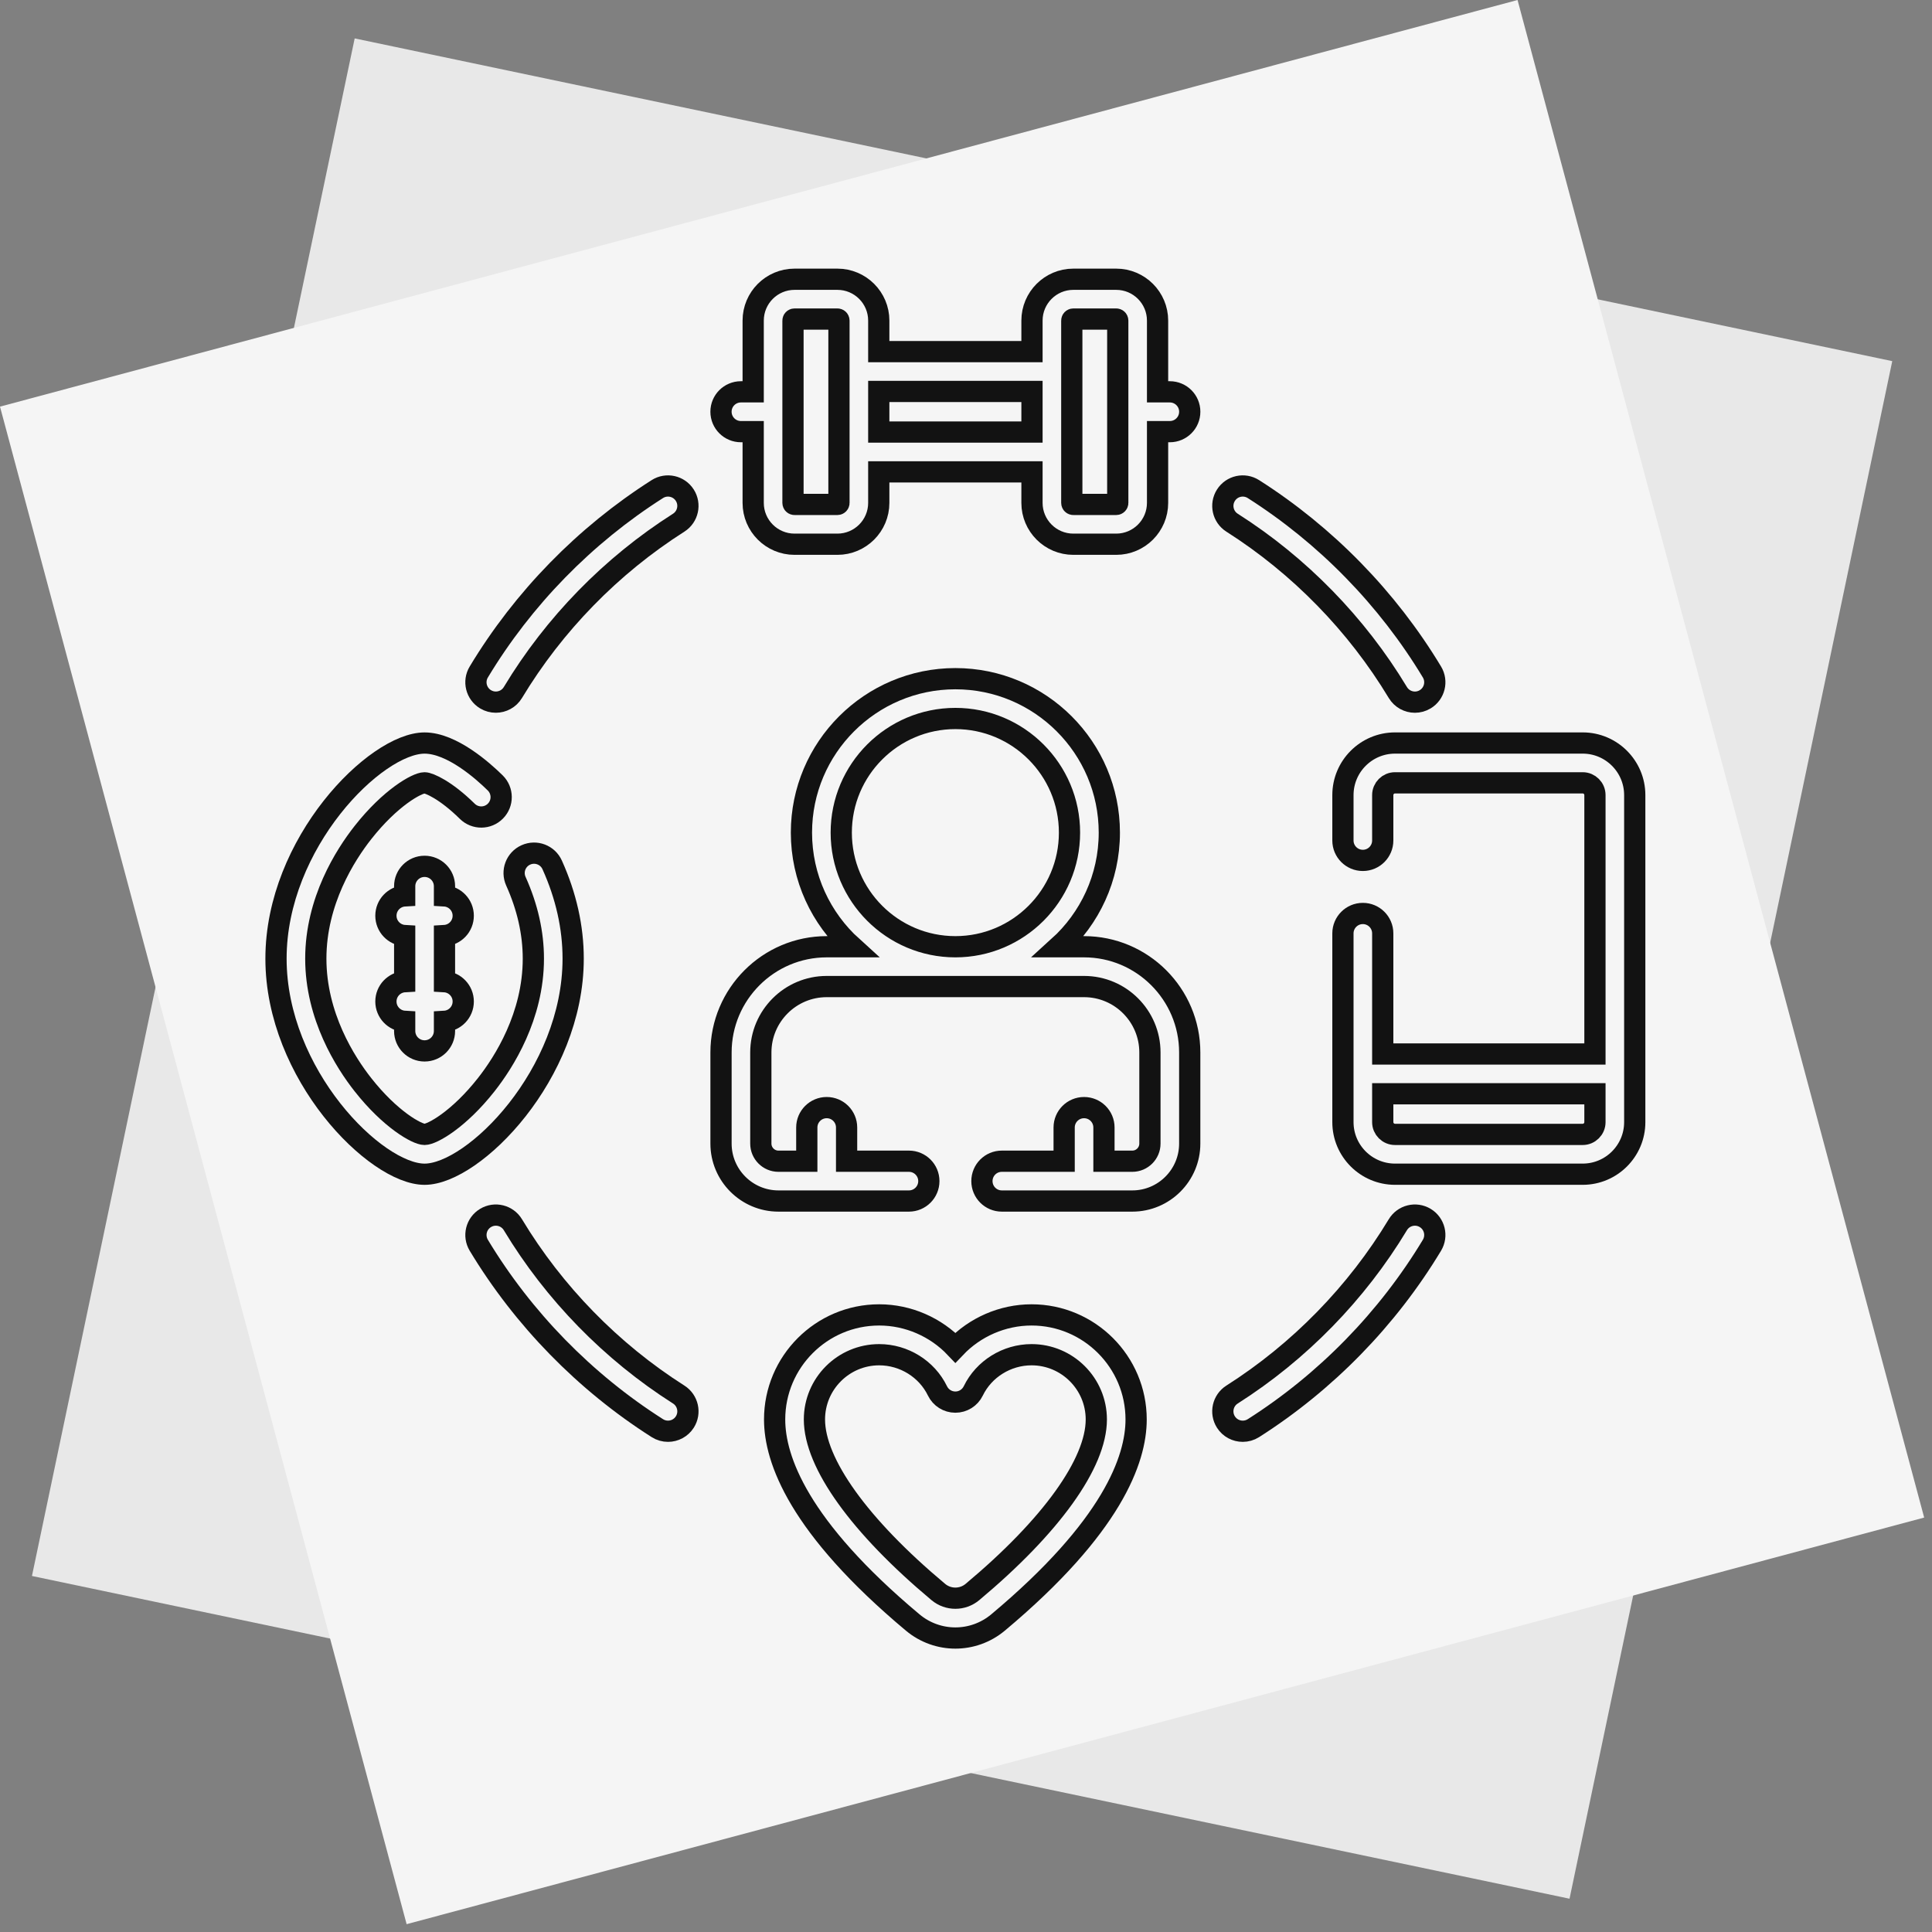
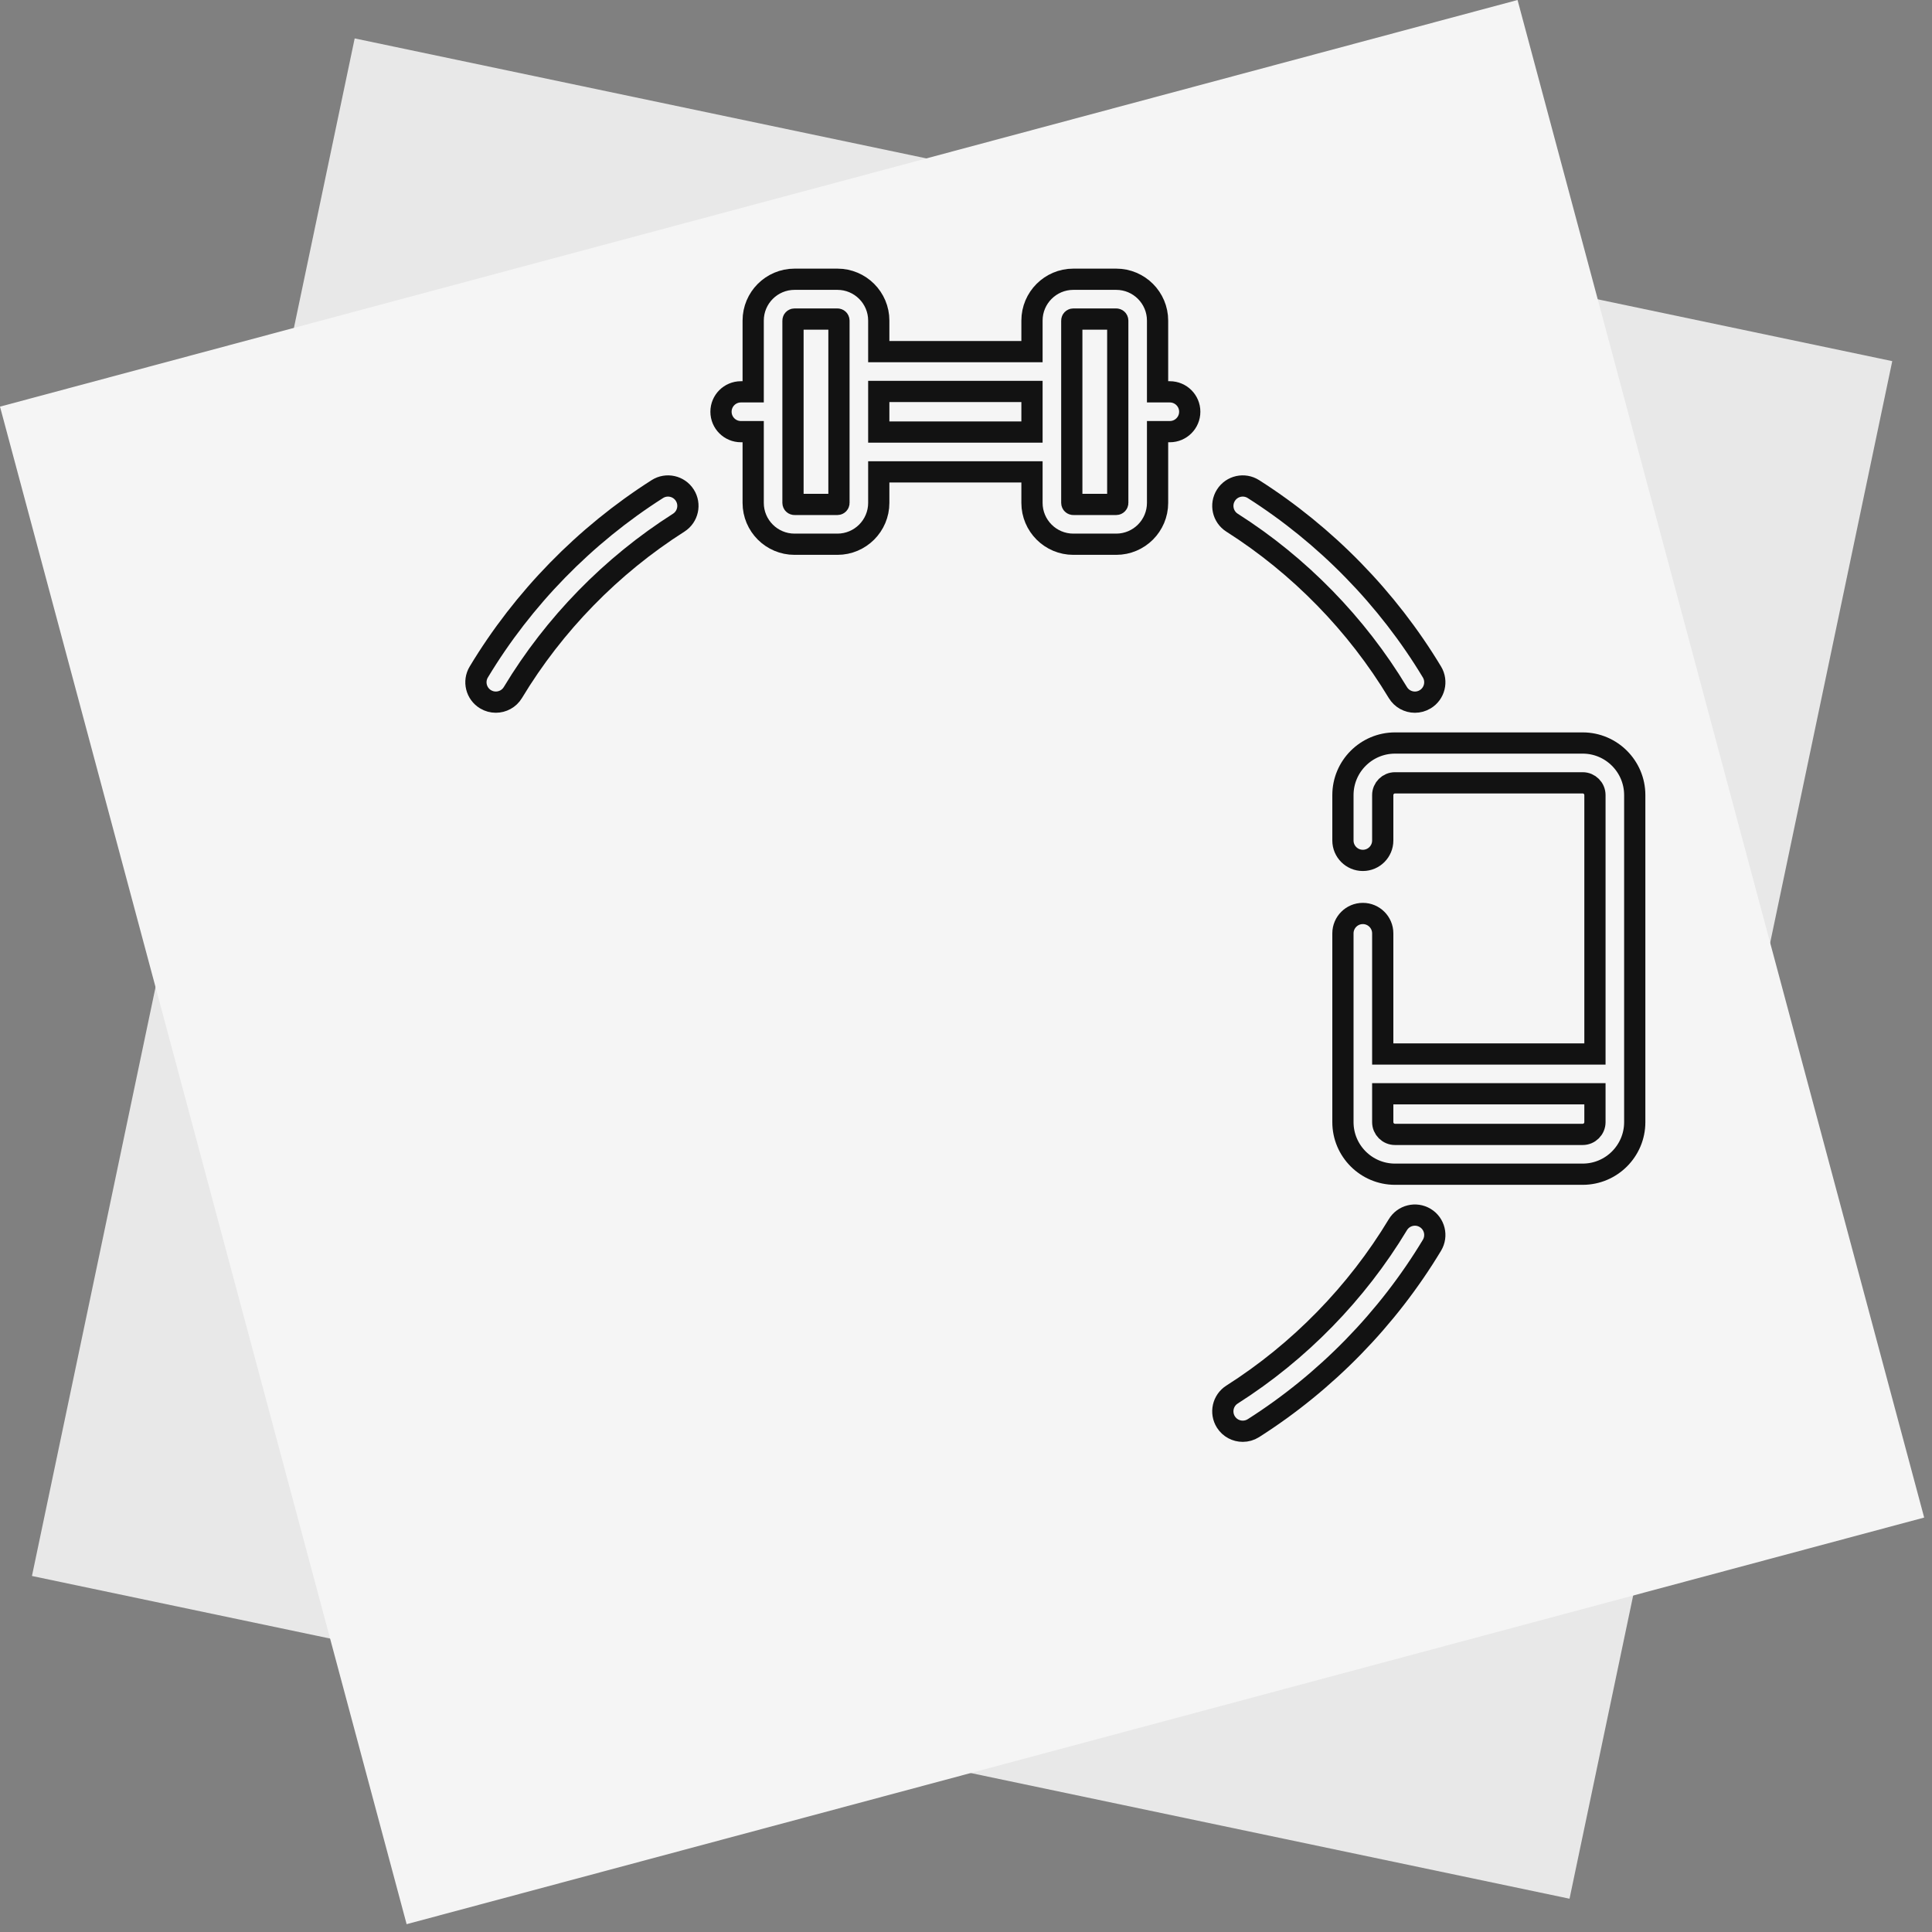
<svg xmlns="http://www.w3.org/2000/svg" width="91" height="91" viewBox="0 0 91 91" fill="none">
  <rect x="0" y="0" width="91" height="91" fill="#808080" stroke="none" />
  <style>
path {
    fill: none; 
    stroke: #121212;
    stroke-width: 1;
    stroke-dasharray: 0;
    stroke-dashoffset: 0; 
    animation: draw 5s linear infinite reverse;
}

@keyframes draw {
    0% {
        stroke-dasharray: 0 1000; /* Start hidden */
        stroke-dashoffset: 0; /* Hidden at start */
    }
    50% {
        stroke-dasharray: 1000 0; /* Fully visible at midpoint */
        stroke-dashoffset: 0;
    }
    100% {
        stroke-dasharray: 0 1000; /* Back to hidden */
        stroke-dashoffset: 0;
    }
}
</style>
  <rect x="16.706" y="1.809" width="74" height="74" transform="rotate(11.854 16.706 1.809)" fill="#E8E8E8" />
  <rect y="19.153" width="74" height="74" transform="rotate(-15 0 19.153)" fill="#F5F5F5" />
  <path d="M30.961 23.037C27.547 25.209 24.639 28.187 22.552 31.651C22.284 32.094 22.427 32.67 22.871 32.938C23.022 33.029 23.189 33.072 23.354 33.072C23.672 33.072 23.982 32.911 24.158 32.619C26.096 29.402 28.797 26.636 31.968 24.619C32.404 24.341 32.533 23.762 32.255 23.325C31.977 22.888 31.398 22.759 30.961 23.037Z" fill="black" />
  <path d="M58.031 24.619C61.202 26.636 63.902 29.402 65.841 32.619C66.017 32.911 66.327 33.073 66.645 33.073C66.81 33.073 66.977 33.029 67.128 32.938C67.572 32.671 67.714 32.094 67.447 31.651C65.359 28.187 62.452 25.209 59.038 23.037C58.601 22.759 58.021 22.888 57.744 23.325C57.466 23.762 57.594 24.341 58.031 24.619Z" fill="black" />
  <path d="M67.128 57.367C66.685 57.1 66.109 57.242 65.841 57.686C63.902 60.903 61.202 63.669 58.031 65.686C57.594 65.963 57.466 66.543 57.743 66.98C57.922 67.261 58.225 67.414 58.535 67.414C58.708 67.414 58.882 67.367 59.038 67.268C62.452 65.096 65.359 62.118 67.447 58.654C67.714 58.21 67.572 57.634 67.128 57.367Z" fill="black" />
-   <path d="M31.968 65.685C28.797 63.669 26.097 60.903 24.158 57.686C23.89 57.242 23.314 57.1 22.871 57.367C22.427 57.634 22.285 58.21 22.552 58.654C24.64 62.117 27.548 65.096 30.961 67.267C31.117 67.367 31.292 67.414 31.464 67.414C31.774 67.414 32.077 67.26 32.256 66.98C32.533 66.543 32.405 65.963 31.968 65.685Z" fill="black" />
-   <path d="M51.061 44.593H49.86C51.327 43.266 52.251 41.347 52.251 39.218C52.251 35.219 48.998 31.967 45 31.967C41.002 31.967 37.749 35.219 37.749 39.218C37.749 41.348 38.672 43.266 40.14 44.593H38.939C36.194 44.593 33.961 46.827 33.961 49.572V53.865C33.961 55.356 35.175 56.57 36.666 56.57H42.812C43.33 56.57 43.75 56.15 43.75 55.632C43.75 55.114 43.33 54.695 42.812 54.695H39.876V53.107C39.876 52.589 39.457 52.17 38.939 52.17C38.421 52.17 38.001 52.589 38.001 53.107V54.695H36.666C36.208 54.695 35.836 54.322 35.836 53.865V49.572C35.836 47.861 37.228 46.468 38.938 46.468H51.061C52.772 46.468 54.163 47.861 54.163 49.572V53.865C54.163 54.322 53.791 54.695 53.333 54.695H51.998V53.107C51.998 52.589 51.578 52.17 51.061 52.17C50.543 52.17 50.123 52.589 50.123 53.107V54.695H47.187C46.669 54.695 46.25 55.114 46.25 55.632C46.25 56.15 46.669 56.57 47.187 56.57H53.333C54.825 56.57 56.038 55.356 56.038 53.865V49.572C56.038 46.827 53.805 44.593 51.061 44.593ZM39.624 39.218C39.624 36.253 42.035 33.842 45 33.842C47.964 33.842 50.375 36.253 50.375 39.218C50.375 42.182 47.964 44.593 45 44.593C42.035 44.593 39.624 42.182 39.624 39.218Z" fill="black" />
-   <path d="M48.588 61.934C47.215 61.934 45.917 62.513 44.999 63.478C44.082 62.513 42.784 61.934 41.411 61.934C38.695 61.934 36.486 64.143 36.486 66.859C36.486 68.738 37.614 71.923 42.99 76.422C43.572 76.909 44.286 77.153 44.999 77.153C45.713 77.153 46.427 76.909 47.009 76.422C52.385 71.923 53.513 68.738 53.513 66.859C53.513 64.143 51.304 61.934 48.588 61.934ZM45.805 74.984C45.338 75.375 44.661 75.375 44.194 74.984C40.487 71.882 38.361 68.921 38.361 66.859C38.361 65.177 39.729 63.809 41.411 63.809C42.576 63.809 43.654 64.478 44.156 65.513C44.313 65.837 44.64 66.042 44.999 66.042C45.359 66.042 45.686 65.837 45.843 65.513C46.345 64.478 47.423 63.809 48.588 63.809C50.27 63.809 51.638 65.177 51.638 66.859C51.638 68.92 49.512 71.882 45.805 74.984Z" fill="black" />
  <path d="M55.101 18.456H54.523V15.1C54.523 14.026 53.65 13.153 52.576 13.153H50.555C49.481 13.153 48.608 14.026 48.608 15.1V16.562H41.391V15.1C41.391 14.026 40.518 13.153 39.444 13.153H37.423C36.349 13.153 35.476 14.026 35.476 15.1V18.456H34.898C34.38 18.456 33.96 18.875 33.96 19.393C33.96 19.911 34.38 20.331 34.898 20.331H35.476V23.687C35.476 24.761 36.349 25.634 37.423 25.634H39.444C40.518 25.634 41.391 24.761 41.391 23.687V22.225H48.608V23.687C48.608 24.761 49.481 25.634 50.555 25.634H52.576C53.65 25.634 54.523 24.761 54.523 23.687V20.331H55.101C55.619 20.331 56.039 19.911 56.039 19.393C56.039 18.875 55.619 18.456 55.101 18.456ZM39.516 23.687C39.516 23.727 39.484 23.759 39.444 23.759H37.423C37.383 23.759 37.351 23.727 37.351 23.687V15.1C37.351 15.06 37.383 15.028 37.423 15.028H39.444C39.484 15.028 39.516 15.06 39.516 15.1V23.687ZM41.391 20.35V18.437H48.608V20.35H41.391ZM52.648 23.687C52.648 23.727 52.616 23.759 52.576 23.759H50.555C50.515 23.759 50.483 23.727 50.483 23.687V15.1C50.483 15.06 50.515 15.028 50.555 15.028H52.576C52.616 15.028 52.648 15.06 52.648 15.1V23.687Z" fill="black" />
  <path d="M74.547 34.997H65.708C64.355 34.997 63.254 36.098 63.254 37.45V39.589C63.254 40.106 63.674 40.526 64.192 40.526C64.71 40.526 65.129 40.106 65.129 39.589V37.45C65.129 37.131 65.389 36.872 65.708 36.872H74.547C74.865 36.872 75.124 37.131 75.124 37.45V49.644H65.129V43.964C65.129 43.446 64.71 43.026 64.192 43.026C63.674 43.026 63.254 43.446 63.254 43.964V52.855C63.254 54.207 64.355 55.307 65.708 55.307H74.547C75.899 55.307 76.999 54.207 76.999 52.855V37.45C76.999 36.098 75.899 34.997 74.547 34.997ZM74.547 53.432H65.708C65.389 53.432 65.129 53.173 65.129 52.855V51.519H75.124V52.855C75.124 53.173 74.865 53.432 74.547 53.432Z" fill="black" />
-   <path d="M26.997 45.152C26.997 43.679 26.665 42.193 26.008 40.737C25.796 40.265 25.24 40.055 24.768 40.268C24.296 40.48 24.086 41.035 24.299 41.507C24.845 42.72 25.122 43.946 25.122 45.152C25.122 47.864 23.732 50.037 22.902 51.091C21.617 52.725 20.357 53.432 19.998 53.432C19.64 53.432 18.38 52.725 17.095 51.091C16.265 50.037 14.875 47.864 14.875 45.152C14.875 42.441 16.265 40.268 17.095 39.214C18.38 37.579 19.64 36.872 19.998 36.872C20.203 36.872 20.993 37.21 22.01 38.213C22.379 38.576 22.973 38.572 23.336 38.203C23.7 37.834 23.695 37.241 23.326 36.877C22.753 36.312 21.281 34.998 19.998 34.998C17.694 34.998 13 39.698 13 45.153C13 50.607 17.694 55.308 19.998 55.308C22.303 55.308 26.997 50.607 26.997 45.152Z" fill="black" />
-   <path d="M21.819 43.132C21.819 42.632 21.428 42.225 20.936 42.197V41.743C20.936 41.225 20.516 40.806 19.998 40.806C19.48 40.806 19.061 41.225 19.061 41.743V42.197C18.568 42.225 18.177 42.632 18.177 43.132C18.177 43.632 18.568 44.039 19.061 44.067V46.238C18.568 46.266 18.177 46.673 18.177 47.172C18.177 47.672 18.568 48.079 19.061 48.107V48.561C19.061 49.079 19.48 49.499 19.998 49.499C20.516 49.499 20.936 49.079 20.936 48.561V48.107C21.428 48.079 21.819 47.672 21.819 47.172C21.819 46.673 21.428 46.266 20.936 46.238V44.067C21.428 44.039 21.819 43.632 21.819 43.132Z" fill="black" />
</svg>